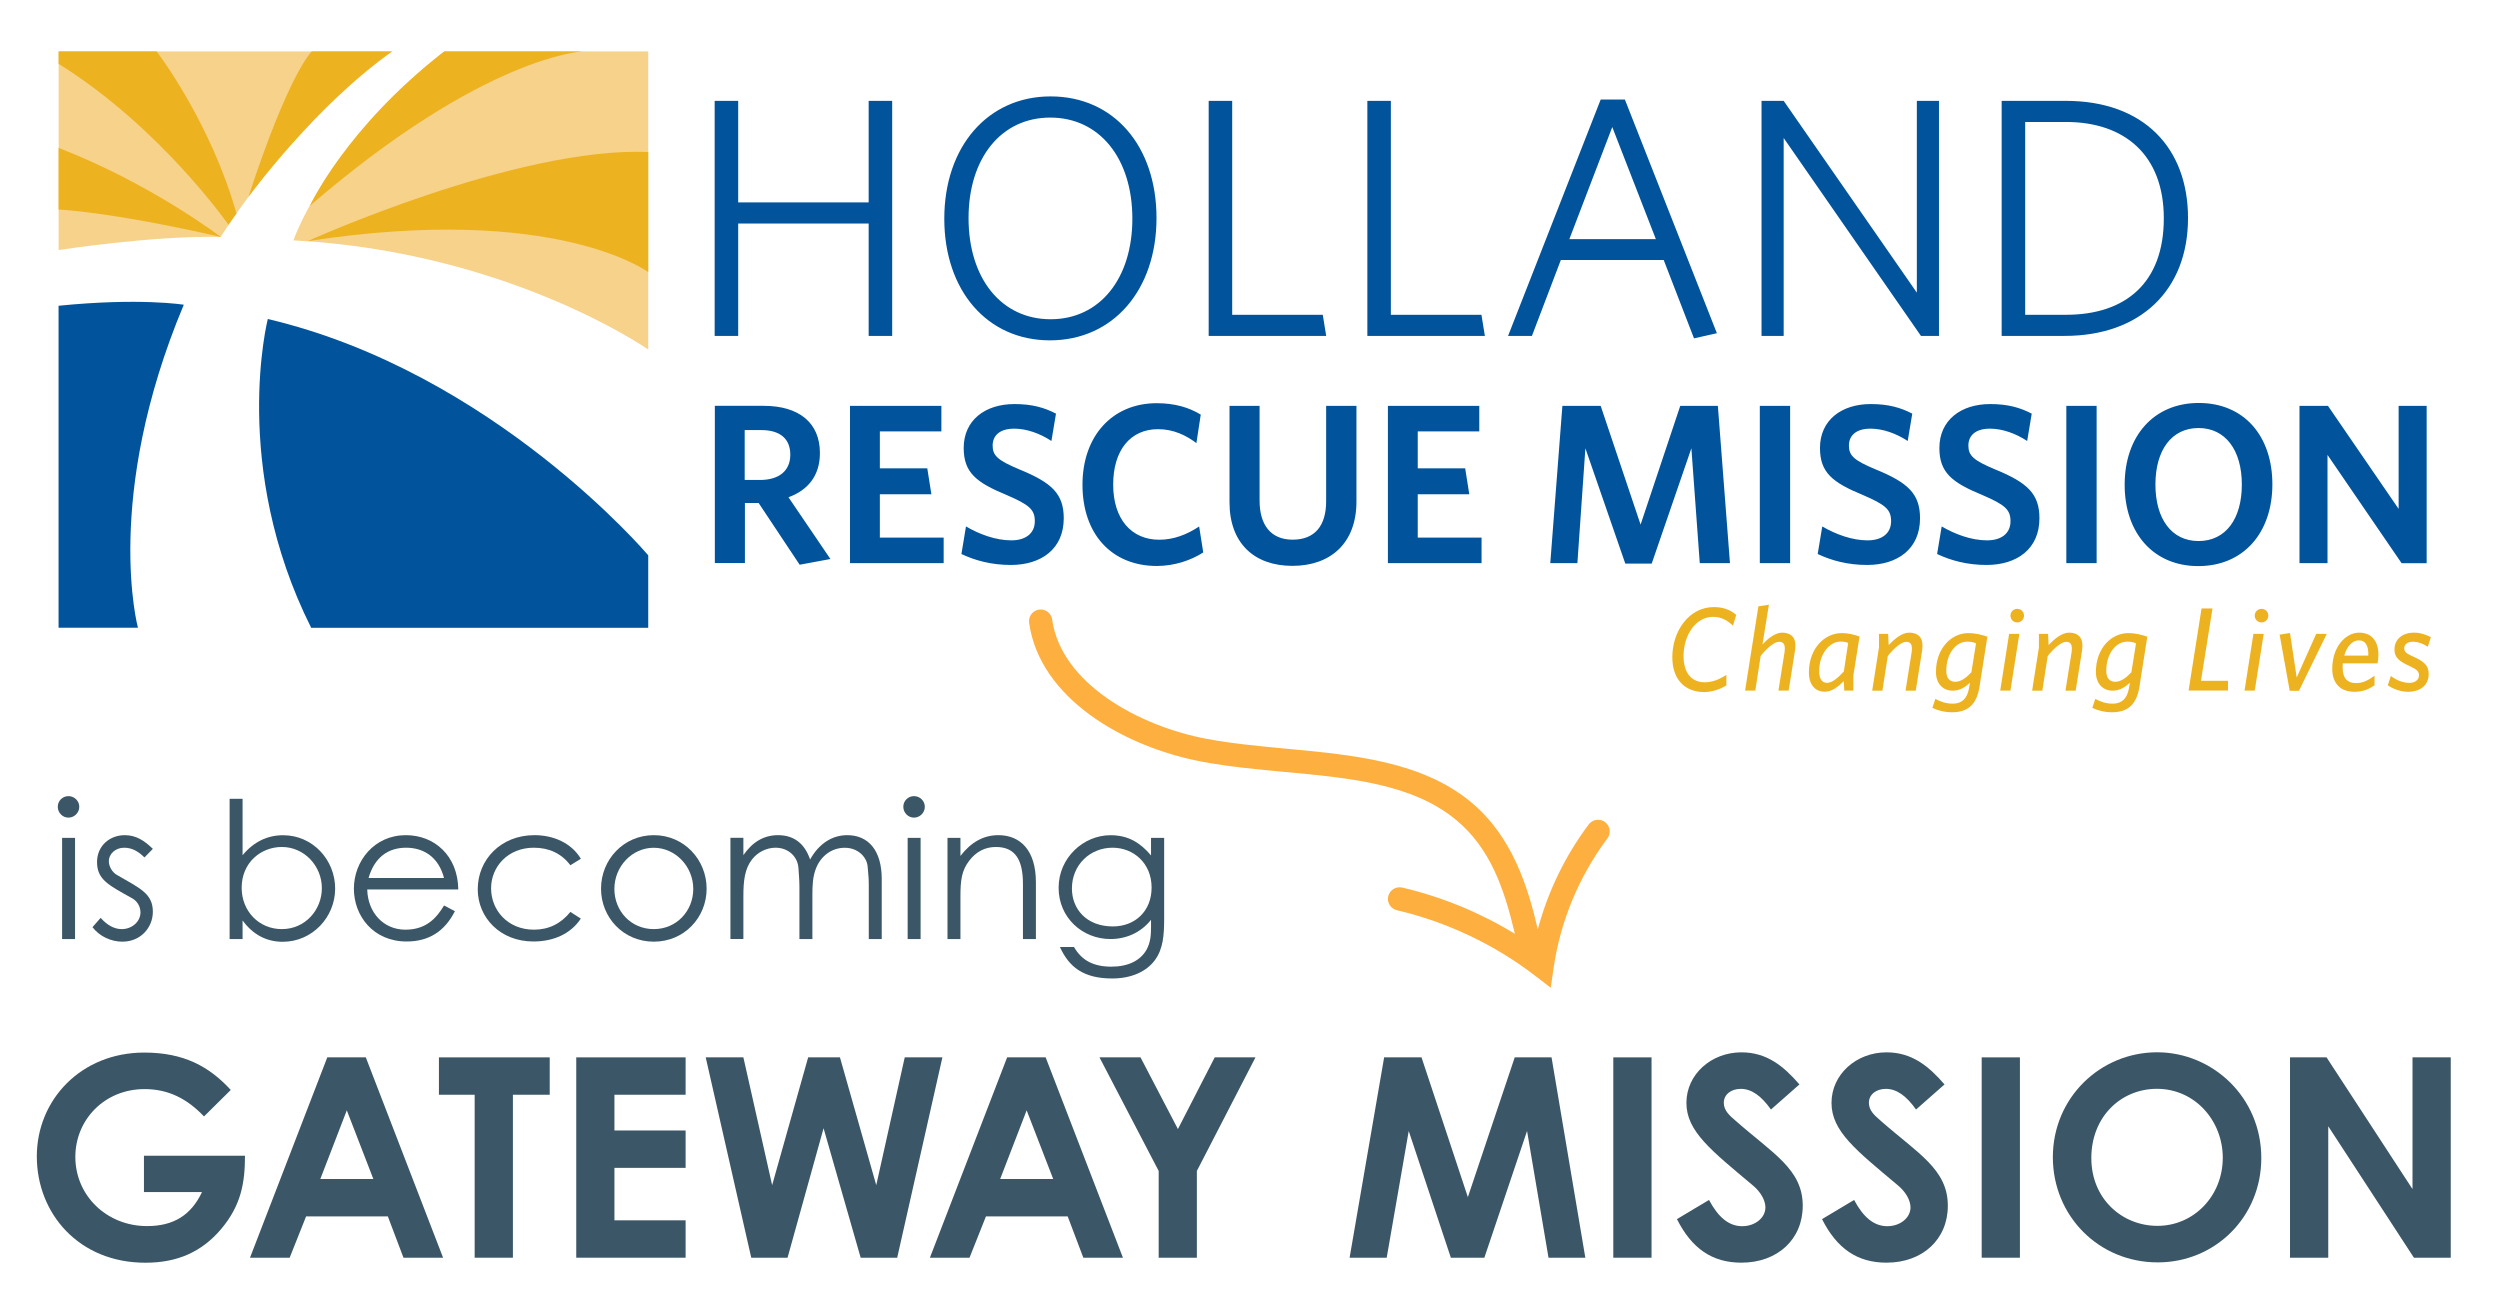
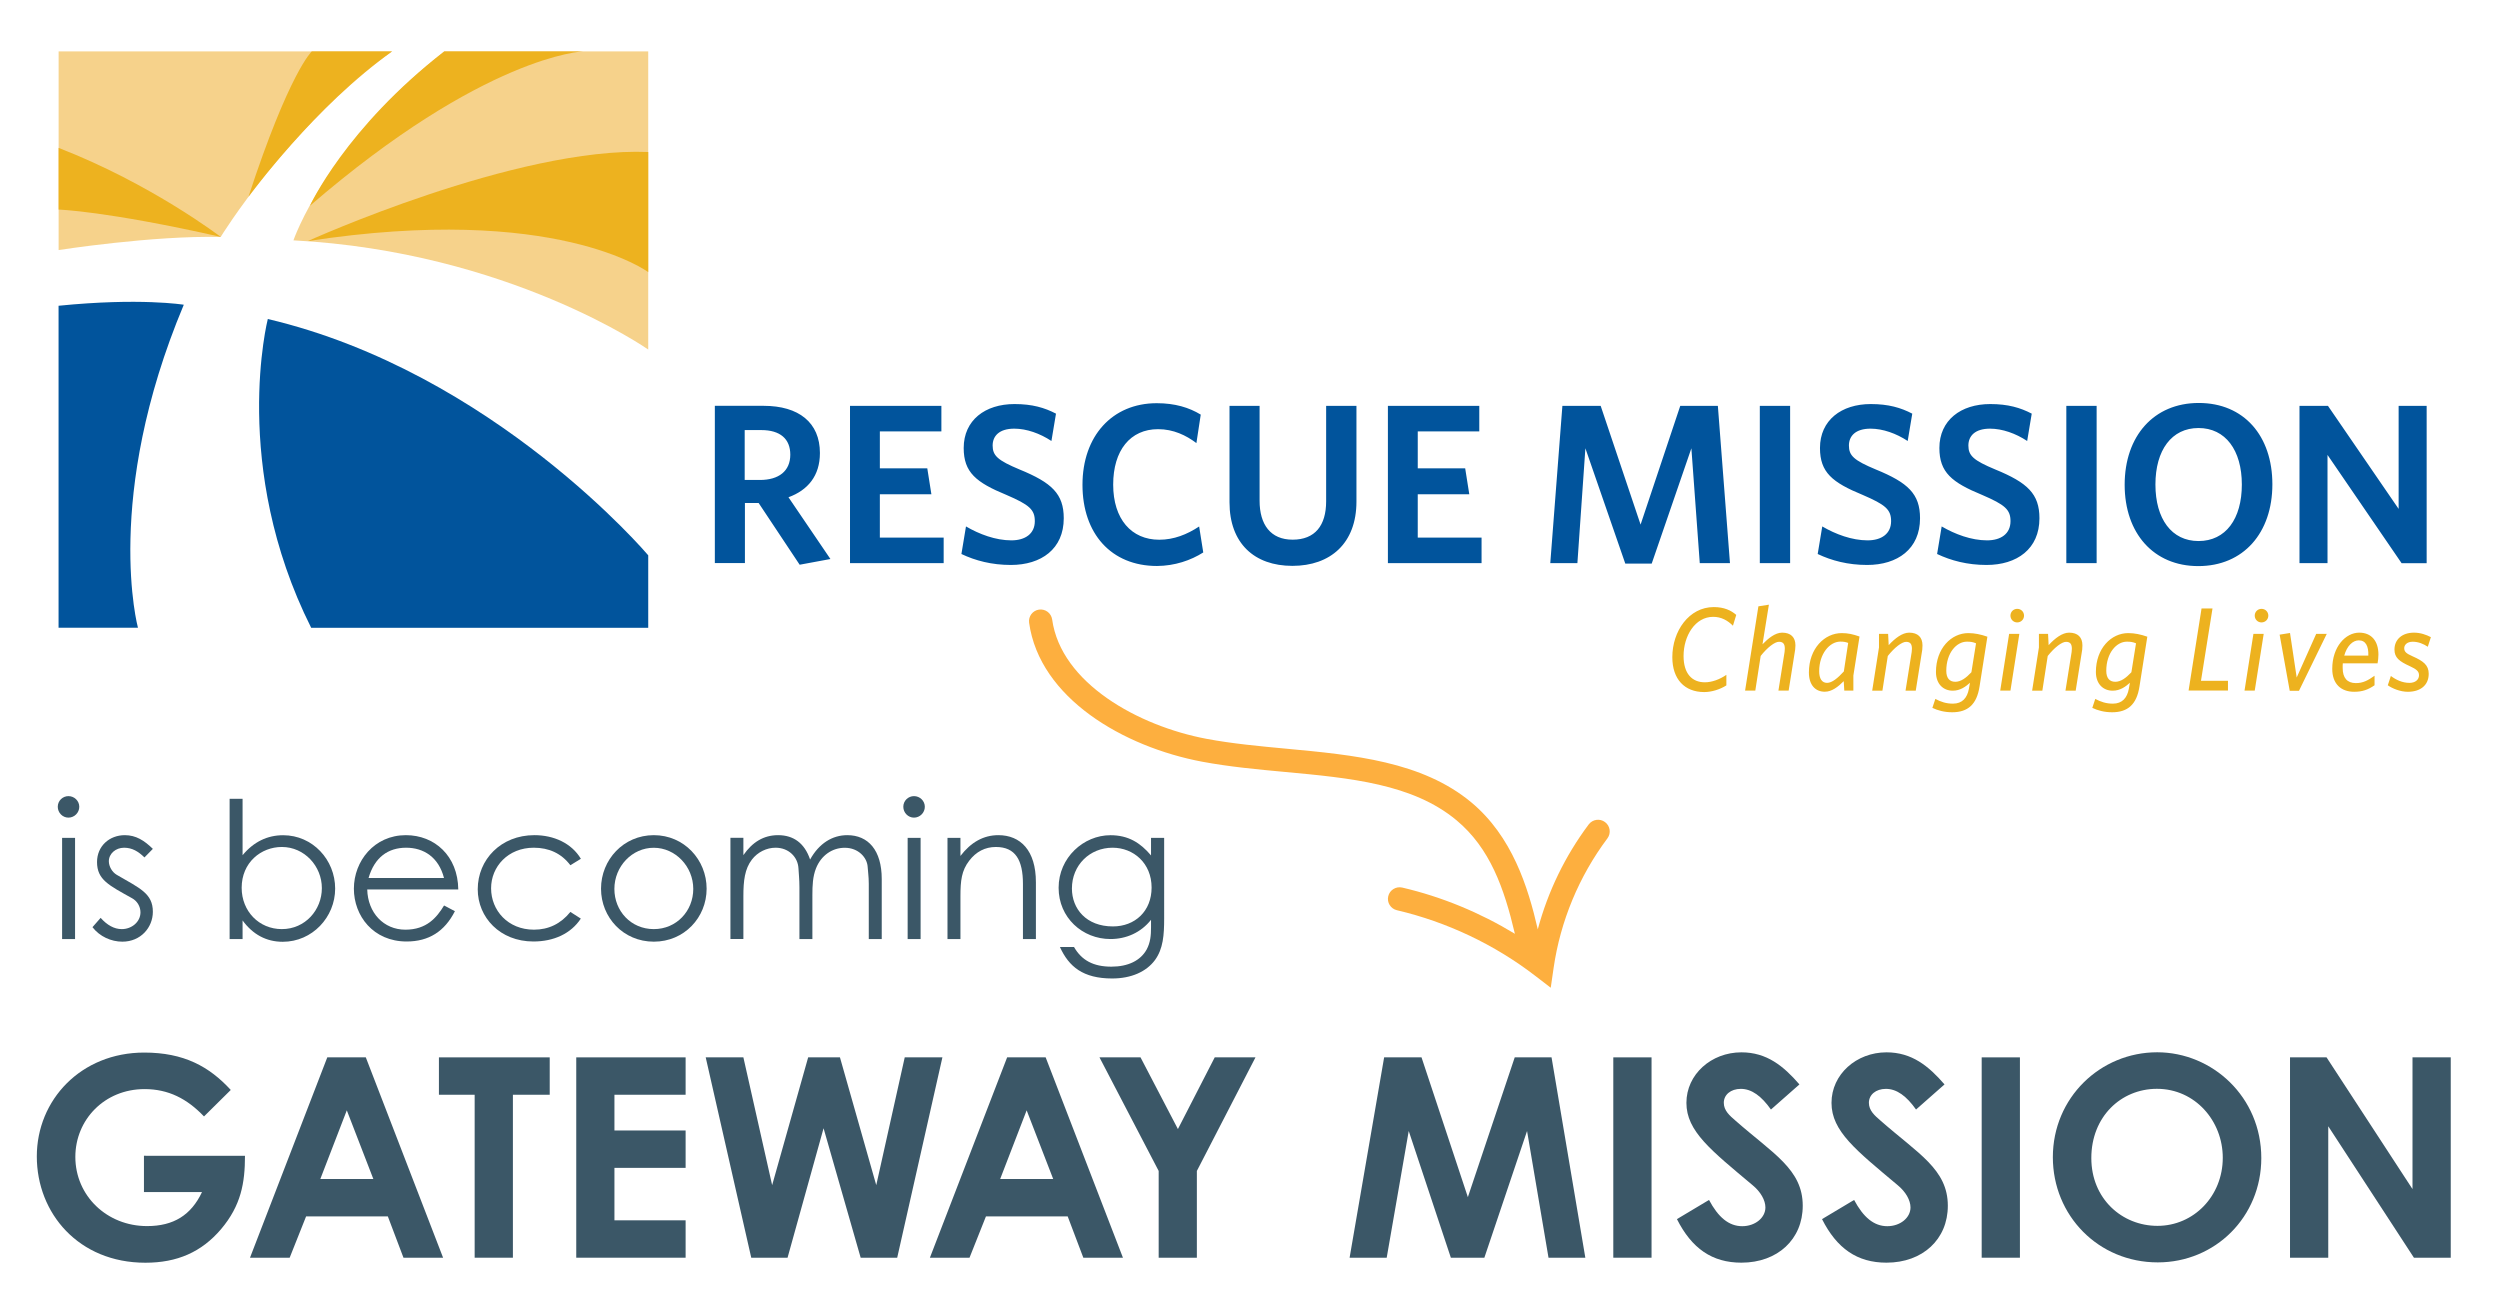
<svg xmlns="http://www.w3.org/2000/svg" version="1.1" id="CMYK" x="0px" y="0px" viewBox="0 0 438 227" style="enable-background:new 0 0 438 227;" xml:space="preserve">
  <style type="text/css">
	.Arched_x0020_Green{fill:url(#SVGID_1_);stroke:#FFFFFF;stroke-width:0.25;stroke-miterlimit:1;}
	.st0{fill:#01549C;}
	.st1{fill:#F6D28B;}
	.st2{fill:#EDB21F;}
	.st3{fill:#3B5767;}
	.st4{fill:#FDAF3F;}
</style>
  <linearGradient id="SVGID_1_" gradientUnits="userSpaceOnUse" x1="114.833" y1="178" x2="115.54" y2="177.293">
    <stop offset="0" style="stop-color:#20AC4B" />
    <stop offset="0.983" style="stop-color:#19361A" />
  </linearGradient>
  <g>
    <path class="st0" d="M10.27,109.98h13.9c0,0-6.18-22.72,8.03-56.59c0,0-7.67-1.26-21.94,0.18V109.98z" />
    <path class="st0" d="M46.92,55.89c0,0-6.59,25.8,7.6,54.1h59.05V97.29C113.57,97.29,86.45,65.21,46.92,55.89" />
    <path class="st1" d="M10.27,9.01v34.8c0,0,16.52-2.58,28.39-2.29c0,0,11.59-18.99,29.99-32.51H10.27z" />
    <path class="st1" d="M77.81,9.01h35.76v52.23c0,0-24.48-17.14-62.16-19.13C51.42,42.11,56.99,25.55,77.81,9.01" />
    <path class="st2" d="M10.27,36.72c0,0,8.19,0.22,28.39,4.78c0,0-12.1-9.27-28.39-15.59V36.72z" />
-     <path class="st2" d="M10.27,11.18V9.01h17.18c0,0,9.42,12.27,13.98,28.39l-1.4,1.98C40.03,39.38,28.19,22.37,10.27,11.18" />
    <path class="st2" d="M54.62,9.01c0,0-3.92,3.59-11.09,25.46c0,0,11.83-16.13,25.17-25.46H54.62z" />
    <path class="st2" d="M77.85,9l24.26,0.01c0,0-17.18,0.64-47.8,27.03C54.3,36.04,60.6,22.33,77.85,9" />
    <path class="st2" d="M53.92,42.24c0,0,36.55-16.56,59.65-15.61v21.05C113.57,47.68,97.42,35.56,53.92,42.24" />
-     <path class="st0" d="M379.1,38.26c0,11.28-6.68,16.89-17.13,16.89h-7.16V21.37h7.16C372.23,21.37,379.1,27.16,379.1,38.26    M383.34,38.2c0-12.23-7.7-20.53-21.43-20.53h-11.22v41.18h11.04C374.98,58.85,383.34,50.85,383.34,38.2 M339.71,58.85V17.67h-3.88   v33.6l-23.33-33.6h-3.88v41.18h3.88V24.18l24.05,34.67H339.71z M290.11,41.9h-15.16l7.52-19.64L290.11,41.9z M300.8,58.38   l-16.12-40.94h-4.24l-16.23,41.42h4.18l5.07-13.31h18.02l5.31,13.73L300.8,58.38z M260.15,58.85l-0.6-3.7h-15.87V17.67h-4.12v41.18   H260.15z M232.35,58.85l-0.6-3.7h-15.87V17.67h-4.12v41.18H232.35z M198.39,38.32c0,10.45-5.67,17.61-14.32,17.61   s-14.38-7.16-14.38-17.72c0-10.45,5.67-17.61,14.32-17.61C192.65,20.6,198.39,27.76,198.39,38.32 M202.62,38.2   c0-12.59-7.46-21.31-18.56-21.31c-10.98,0-18.62,8.77-18.62,21.43c0,12.59,7.52,21.31,18.5,21.31   C195.04,59.63,202.62,50.79,202.62,38.2 M156.31,58.85V17.67h-4.12v17.79h-22.86V17.67h-4.12v41.18h4.12V39.16h22.86v19.69H156.31z   " />
    <path class="st0" d="M425.15,98.66V71.11h-4.91v18.05l-12.38-18.05h-4.99v27.55h4.91V79.7l12.98,18.97H425.15z M392.77,84.89   c0,6.03-2.83,9.9-7.59,9.9c-4.71,0-7.55-3.87-7.55-9.9c0-6.03,2.84-9.9,7.55-9.9C389.89,74.99,392.77,78.86,392.77,84.89    M398.12,84.85c0-8.5-4.99-14.25-12.9-14.25c-7.87,0-12.98,5.79-12.98,14.33c0,8.5,5.07,14.25,12.9,14.25   C393.05,99.18,398.12,93.36,398.12,84.85 M367.33,71.11h-5.31v27.55h5.31V71.11z M357.31,90.8c0-4.27-2.08-6.23-7.74-8.55   c-3.84-1.6-4.71-2.43-4.71-4.19c0-1.68,1.16-2.96,3.79-2.96c2.16,0,4.51,0.84,6.51,2.16l0.8-4.79c-2-1.04-4.15-1.68-7.27-1.68   c-5.15,0-8.91,2.83-8.91,7.7c0,4.27,2.16,6.03,7.51,8.23c3.99,1.72,4.95,2.56,4.95,4.59c0,2.2-1.67,3.36-4.11,3.36   c-2.76,0-5.63-1.08-7.95-2.44l-0.8,4.83c2.44,1.16,5.31,1.92,8.66,1.92C353.36,98.98,357.31,96.19,357.31,90.8 M336.39,90.8   c0-4.27-2.08-6.23-7.75-8.55c-3.84-1.6-4.71-2.43-4.71-4.19c0-1.68,1.16-2.96,3.79-2.96c2.15,0,4.51,0.84,6.51,2.16l0.8-4.79   c-2-1.04-4.15-1.68-7.27-1.68c-5.15,0-8.9,2.83-8.9,7.7c0,4.27,2.15,6.03,7.51,8.23c3.99,1.72,4.95,2.56,4.95,4.59   c0,2.2-1.68,3.36-4.12,3.36c-2.75,0-5.63-1.08-7.94-2.44l-0.8,4.83c2.43,1.16,5.31,1.92,8.66,1.92   C332.44,98.98,336.39,96.19,336.39,90.8 M313.63,71.11h-5.31v27.55h5.31V71.11z M303.09,98.66l-2.12-27.55h-6.59l-6.95,20.8   l-6.99-20.8h-6.71l-2.12,27.55h4.75l1.4-20.12l6.99,20.2h4.63l6.95-20.2l1.47,20.12H303.09z M259.57,98.66v-4.47h-11.18v-7.59h9.03   l-0.72-4.55h-8.31v-6.47h10.78v-4.47h-16.01v27.55H259.57z M237.65,87.88V71.11h-5.31v16.73c0,4.23-1.95,6.71-5.87,6.71   c-3.87,0-5.79-2.64-5.79-6.83V71.11h-5.27V88c0,7.19,4.35,11.14,11.02,11.14C233.09,99.14,237.65,95.19,237.65,87.88 M210.81,96.79   l-0.72-4.55c-2.12,1.4-4.43,2.32-6.99,2.32c-4.87,0-8.07-3.6-8.07-9.66c0-5.99,2.99-9.71,7.87-9.71c2.68,0,4.91,1.08,6.71,2.44   l0.76-4.99c-2.04-1.24-4.51-2-7.71-2c-7.79,0-13.01,5.75-13.01,14.3c0,8.55,5.03,14.22,13.06,14.22   C205.82,99.14,208.62,98.18,210.81,96.79 M186.37,90.8c0-4.27-2.08-6.23-7.75-8.55c-3.83-1.6-4.71-2.43-4.71-4.19   c0-1.68,1.16-2.96,3.79-2.96c2.16,0,4.51,0.84,6.51,2.16l0.8-4.79c-2-1.04-4.15-1.68-7.27-1.68c-5.15,0-8.9,2.83-8.9,7.7   c0,4.27,2.16,6.03,7.51,8.23c3.99,1.72,4.95,2.56,4.95,4.59c0,2.2-1.68,3.36-4.11,3.36c-2.76,0-5.63-1.08-7.95-2.44l-0.8,4.83   c2.43,1.16,5.31,1.92,8.66,1.92C182.42,98.98,186.37,96.19,186.37,90.8 M165.33,98.66v-4.47h-11.18v-7.59h9.03l-0.72-4.55h-8.31   v-6.47h10.78v-4.47h-16.01v27.55H165.33z M138.14,87.12c3.39-1.24,5.51-3.75,5.51-7.75c0-5.35-3.71-8.27-9.86-8.27h-8.55v27.55   h5.27V88.12h2.4l7.19,10.82l5.39-1L138.14,87.12z M138.46,79.66c0,2.88-2.03,4.43-5.31,4.43h-2.68v-8.74h2.91   C136.7,75.35,138.46,76.9,138.46,79.66" />
    <path class="st2" d="M425.89,111.63c-0.79-0.42-1.84-0.79-2.96-0.79c-2.08,0-3.42,1.19-3.42,2.96c0,1.42,0.84,2.07,2.71,2.92   c1.13,0.52,1.59,0.89,1.59,1.58c0,0.81-0.69,1.34-1.67,1.34c-1.25,0-2.38-0.54-3.26-1.21l-0.54,1.63c0.79,0.56,2.17,1.14,3.52,1.14   c2.11,0,3.65-1.08,3.65-3.15c0-1.52-0.94-2.23-2.81-3.06c-1.12-0.5-1.48-0.79-1.48-1.44c0-0.56,0.5-1.12,1.48-1.12   c1,0,1.9,0.38,2.65,0.88L425.89,111.63z M410.46,116.22h6.09c0.08-0.41,0.15-1.04,0.15-1.54c0-2.4-1.25-3.84-3.36-3.84   c-2.4,0-4.73,2.48-4.73,6.34c0,2.67,1.56,4.02,3.84,4.02c1.42,0,2.42-0.35,3.57-1.14v-1.67c-1.15,0.83-2.04,1.29-3.27,1.29   c-1.54,0-2.31-0.94-2.31-2.61C410.42,116.78,410.44,116.49,410.46,116.22 M410.71,114.86c0.48-1.69,1.48-2.67,2.55-2.67   c1.23,0,1.73,1.04,1.67,2.67H410.71z M407.65,111.05h-1.85l-3.42,7.65l-1.17-7.8l-1.82,0.29l1.77,9.84h1.62L407.65,111.05z    M396.6,111.05h-1.8l-1.56,9.94h1.79L396.6,111.05z M397.41,107.86c0-0.67-0.52-1.19-1.19-1.19c-0.67,0-1.19,0.52-1.19,1.19   c0,0.66,0.52,1.19,1.19,1.19C396.89,109.04,397.41,108.52,397.41,107.86 M390.34,120.99v-1.71h-4.73l2.02-12.68h-1.92l-2.27,14.38   H390.34z M374.23,112.71l-0.81,5.07c-0.94,1-1.85,1.67-2.83,1.67c-1.02,0-1.57-0.67-1.57-1.92c0-3.15,1.8-5.11,3.61-5.11   C373.29,112.42,373.68,112.48,374.23,112.71 M376.21,111.55c-1.15-0.4-2.23-0.63-3.34-0.63c-2.98,0-5.67,2.67-5.67,6.82   c0,2.08,1.27,3.27,2.94,3.27c1.33,0,2.29-0.73,3.02-1.39l-0.19,1.06c-0.29,1.6-1.17,2.6-2.79,2.6c-1.19,0-2.11-0.31-3.09-0.83   l-0.52,1.57c0.96,0.46,2.13,0.77,3.48,0.77c2.75,0,4.3-1.39,4.78-4.48L376.21,111.55z M364.84,113.07c0-1.42-0.81-2.23-2.33-2.23   c-1.21,0-2.5,1-3.59,2.19l-0.1-1.98h-1.6v2.38l-1.19,7.57h1.79l0.94-6.07c1.17-1.48,2.46-2.48,3.21-2.48   c0.77,0,1.02,0.44,1.02,1.21c0,0.17-0.02,0.38-0.04,0.56l-1.08,6.78h1.79l1.14-7.17C364.82,113.63,364.84,113.28,364.84,113.07    M353.79,111.05H352l-1.56,9.94h1.79L353.79,111.05z M354.61,107.86c0-0.67-0.52-1.19-1.19-1.19c-0.67,0-1.19,0.52-1.19,1.19   c0,0.66,0.52,1.19,1.19,1.19C354.09,109.04,354.61,108.52,354.61,107.86 M346.2,112.71l-0.81,5.07c-0.94,1-1.85,1.67-2.83,1.67   c-1.02,0-1.57-0.67-1.57-1.92c0-3.15,1.79-5.11,3.61-5.11C345.27,112.42,345.66,112.48,346.2,112.71 M348.19,111.55   c-1.15-0.4-2.23-0.63-3.34-0.63c-2.98,0-5.67,2.67-5.67,6.82c0,2.08,1.27,3.27,2.94,3.27c1.33,0,2.29-0.73,3.02-1.39l-0.19,1.06   c-0.29,1.6-1.17,2.6-2.79,2.6c-1.19,0-2.11-0.31-3.09-0.83l-0.52,1.57c0.96,0.46,2.13,0.77,3.48,0.77c2.75,0,4.3-1.39,4.78-4.48   L348.19,111.55z M336.82,113.07c0-1.42-0.81-2.23-2.33-2.23c-1.21,0-2.5,1-3.59,2.19l-0.1-1.98h-1.6v2.38l-1.19,7.57h1.79   l0.94-6.07c1.17-1.48,2.46-2.48,3.21-2.48c0.77,0,1.02,0.44,1.02,1.21c0,0.17-0.02,0.38-0.04,0.56l-1.08,6.78h1.79l1.14-7.17   C336.8,113.63,336.82,113.28,336.82,113.07 M323.04,117.64c-1.04,1.14-2.06,2-2.94,2c-0.9,0-1.38-0.75-1.38-2.04   c0-3.04,1.82-5.19,3.71-5.19c0.63,0,0.96,0.08,1.37,0.23L323.04,117.64z M323.02,119.34l0.1,1.65h1.59v-2.63l1.08-6.84   c-1.14-0.4-2.02-0.6-3.12-0.6c-3,0-5.75,2.69-5.75,6.9c0,2.21,1.15,3.37,2.77,3.37C320.94,121.2,322.04,120.32,323.02,119.34    M314.56,113.07c0-1.42-0.81-2.23-2.33-2.23c-1.21,0-2.44,1-3.44,2.04l1.12-6.94l-1.84,0.29l-2.33,14.76h1.79l0.94-6.07   c1.17-1.48,2.46-2.48,3.21-2.48c0.77,0,1.02,0.44,1.02,1.21c0,0.17-0.02,0.4-0.04,0.56l-1.08,6.78h1.79l1.14-7.17   C314.54,113.63,314.56,113.28,314.56,113.07 M304.19,107.73c-0.9-0.79-2.13-1.37-3.94-1.37c-4.34,0-7.26,4.21-7.26,8.78   c0,3.86,2.15,6.11,5.59,6.11c1.29,0,2.77-0.46,3.88-1.17v-1.85c-1.17,0.81-2.54,1.31-3.77,1.31c-2.23,0-3.73-1.5-3.73-4.61   c0-3.52,2.02-6.86,5.19-6.86c1.42,0,2.55,0.64,3.46,1.56L304.19,107.73z" />
  </g>
  <g>
-     <path class="st3" d="M42.92,202.5c0,4.74-0.68,8.7-4.2,12.86c-3.42,4.01-7.68,5.87-13.25,5.87c-11.68,0-19.02-8.65-19.02-18.63   c0-9.88,7.72-18.19,18.82-18.19c6.94,0,11.39,2.44,15.16,6.55l-4.69,4.64c-2.98-3.13-6.26-4.79-10.41-4.79   c-7.04,0-12.13,5.38-12.13,11.88c0,6.8,5.52,12.12,12.56,12.12c4.64,0,7.72-1.91,9.63-5.96H25.22v-6.36H42.92z" />
+     <path class="st3" d="M42.92,202.5c0,4.74-0.68,8.7-4.2,12.86c-3.42,4.01-7.68,5.87-13.25,5.87c-11.68,0-19.02-8.65-19.02-18.63   c0-9.88,7.72-18.19,18.82-18.19c6.94,0,11.39,2.44,15.16,6.55l-4.69,4.64c-2.98-3.13-6.26-4.79-10.41-4.79   c-7.04,0-12.13,5.38-12.13,11.88c0,6.8,5.52,12.12,12.56,12.12c4.64,0,7.72-1.91,9.63-5.96H25.22v-6.36z" />
    <path class="st3" d="M57.34,185.25h6.75l13.54,35.1h-6.94l-2.74-7.24H53.63l-2.88,7.24H43.8L57.34,185.25z M60.76,194.53   l-4.64,12.03h9.29L60.76,194.53z" />
    <path class="st3" d="M76.9,185.25h19.41v6.55h-6.45v28.55h-6.7V191.8H76.9V185.25z" />
    <path class="st3" d="M100.96,185.25h19.16v6.55h-12.47v6.26h12.47v6.55h-12.47v9.19h12.47v6.55h-19.16V185.25z" />
    <path class="st3" d="M123.64,185.25h6.6l5.04,22.39l6.31-22.39h5.57l6.36,22.39l4.99-22.39h6.6l-7.92,35.1h-6.4l-6.5-22.68   l-6.31,22.68h-6.36L123.64,185.25z" />
    <path class="st3" d="M176.45,185.25h6.75l13.54,35.1h-6.94l-2.74-7.24h-14.32l-2.88,7.24h-6.94L176.45,185.25z M179.87,194.53   l-4.64,12.03h9.29L179.87,194.53z" />
    <path class="st3" d="M192.63,185.25h7.19l6.55,12.56l6.45-12.56h7.14l-10.27,19.9v15.2H203v-15.2L192.63,185.25z" />
    <path class="st3" d="M242.5,185.25h6.55l8.12,24.49l8.21-24.49h6.45l5.92,35.1h-6.45l-3.76-22.2l-7.48,22.2h-5.87l-7.38-22.2   l-3.86,22.2h-6.5L242.5,185.25z" />
    <path class="st3" d="M282.65,185.25h6.7v35.1h-6.7V185.25z" />
    <path class="st3" d="M299.42,210.23c1.61,3.03,3.47,4.6,5.82,4.6c2.25,0,4.06-1.47,4.06-3.28c0-1.27-0.83-2.74-2.25-3.91   c-7.28-6.11-11.59-9.44-11.59-14.42c0-4.99,4.35-8.85,9.63-8.85c4.45,0,7.38,2.4,10.17,5.62l-4.99,4.4   c-1.66-2.35-3.37-3.62-5.28-3.62c-1.76,0-2.98,1.03-2.98,2.44c0,1.37,1.03,2.25,2.05,3.13c6.55,5.77,11.78,8.51,11.78,14.91   c0,5.87-4.4,9.97-10.75,9.97c-5.13,0-8.7-2.49-11.29-7.63L299.42,210.23z" />
    <path class="st3" d="M324.84,210.23c1.61,3.03,3.47,4.6,5.82,4.6c2.25,0,4.06-1.47,4.06-3.28c0-1.27-0.83-2.74-2.25-3.91   c-7.28-6.11-11.59-9.44-11.59-14.42c0-4.99,4.35-8.85,9.63-8.85c4.45,0,7.38,2.4,10.17,5.62l-4.99,4.4   c-1.66-2.35-3.37-3.62-5.28-3.62c-1.76,0-2.98,1.03-2.98,2.44c0,1.37,1.03,2.25,2.05,3.13c6.55,5.77,11.78,8.51,11.78,14.91   c0,5.87-4.4,9.97-10.75,9.97c-5.13,0-8.7-2.49-11.29-7.63L324.84,210.23z" />
    <path class="st3" d="M347.19,185.25h6.7v35.1h-6.7V185.25z" />
    <path class="st3" d="M396.18,202.89c0,10.32-8.07,18.28-18.14,18.28c-10.41,0-18.38-8.21-18.38-18.43   c0-10.41,8.31-18.38,18.28-18.38C387.62,184.37,396.18,192.19,396.18,202.89z M366.4,202.89c0,7.14,5.38,11.88,11.59,11.88   c6.36,0,11.44-5.23,11.44-11.93c0-6.45-4.84-12.08-11.54-12.08C371.58,190.77,366.4,195.66,366.4,202.89z" />
    <path class="st3" d="M401.21,185.25h6.4l15.06,23.08v-23.08h6.7v35.1h-6.45l-15.01-23.03v23.03h-6.7V185.25z" />
  </g>
  <g>
    <path class="st3" d="M13.89,141.35c0,1.04-0.87,1.9-1.9,1.9c-1.03,0-1.87-0.87-1.87-1.9c0-1.07,0.87-1.87,1.87-1.87   C13.02,139.48,13.89,140.31,13.89,141.35z M10.88,146.79h2.27v17.73h-2.27V146.79z" />
    <path class="st3" d="M17.63,160.81c1.14,1.27,2.37,1.97,3.71,1.97c1.74,0,3.27-1.27,3.27-2.94c0-1.04-0.6-2-1.47-2.47   c-4.07-2.27-6.14-3.24-6.14-6.34c0-2.8,2.17-4.71,4.87-4.71c1.94,0,3.41,0.93,4.91,2.4l-1.47,1.5c-1.07-1.04-2.14-1.7-3.57-1.7   c-1.47,0-2.67,1.04-2.67,2.37c0,0.9,0.57,1.9,1.37,2.37c4.07,2.37,6.34,3.27,6.34,6.48c0,2.77-2.14,5.24-5.34,5.24   c-1.97,0-3.97-0.9-5.24-2.54L17.63,160.81z" />
    <path class="st3" d="M42.5,164.52h-2.27v-24.57h2.27v9.88c1.94-2.34,4.34-3.5,7.11-3.5c5.17,0,9.11,4.31,9.11,9.35   c0,5.01-4.01,9.32-9.18,9.32c-2.87,0-5.24-1.27-7.04-3.74V164.52z M56.39,155.6c0-3.84-3.04-7.21-7.01-7.21   c-3.64,0-7.04,2.71-7.04,7.15c0,4.11,3.04,7.24,7.04,7.24C53.48,162.78,56.39,159.41,56.39,155.6z" />
    <path class="st3" d="M64.34,155.84c0.1,4.07,2.87,7.04,6.68,7.04c3.71,0,5.48-2.1,6.78-4.24l1.9,1c-1.8,3.54-4.57,5.31-8.45,5.31   c-5.88,0-9.25-4.51-9.25-9.25c0-4.84,3.57-9.38,9.11-9.38c5.04,0,9.11,3.64,9.18,9.51H64.34z M77.79,153.83   c-0.94-3.67-3.57-5.31-6.64-5.31c-3.17,0-5.54,1.7-6.58,5.31H77.79z" />
    <path class="st3" d="M101.76,160.94c-1.74,2.64-4.74,4.01-8.31,4.01c-5.84,0-9.75-4.21-9.75-9.15c0-5.21,4.07-9.48,9.92-9.48   c3.41,0,6.51,1.4,8.15,4.14l-1.84,1.13c-1.57-2.07-3.74-3.07-6.41-3.07c-4.51,0-7.48,3.31-7.48,7.11c0,3.87,2.94,7.25,7.51,7.25   c2.57,0,4.71-1.04,6.38-3.11L101.76,160.94z" />
    <path class="st3" d="M123.8,155.7c0,5.04-3.91,9.28-9.25,9.28s-9.25-4.24-9.25-9.28c0-5.08,3.94-9.38,9.25-9.38   S123.8,150.63,123.8,155.7z M107.64,155.74c0,3.87,2.9,7.04,6.91,7.04c3.97,0,6.91-3.17,6.91-7.04c0-3.94-3.14-7.21-6.91-7.21   C110.74,148.52,107.64,151.8,107.64,155.74z" />
    <path class="st3" d="M142.33,164.52h-2.27v-9.08c0-1.37-0.13-2.5-0.17-3.31c-0.1-1.94-1.67-3.61-4.01-3.61   c-1.57,0-3.14,0.77-4.14,2.07c-1.27,1.64-1.5,3.74-1.5,6.41v7.51h-2.27v-17.73h2.27v3.04c1.57-2.27,3.54-3.5,6.08-3.5   c2.7,0,4.64,1.4,5.61,4.27c1.57-2.84,3.91-4.27,6.51-4.27c3.67,0,6.04,2.64,6.04,7.68v10.52h-2.27v-9.68c0-1.3-0.17-2.34-0.2-3   c-0.1-1.57-1.6-3.31-4.01-3.31c-2.2,0-4.14,1.34-5.04,3.61c-0.57,1.44-0.63,3-0.63,4.64V164.52z" />
    <path class="st3" d="M162.03,141.35c0,1.04-0.87,1.9-1.9,1.9c-1.03,0-1.87-0.87-1.87-1.9c0-1.07,0.87-1.87,1.87-1.87   C161.16,139.48,162.03,140.31,162.03,141.35z M159.02,146.79h2.27v17.73h-2.27V146.79z" />
    <path class="st3" d="M168.27,149.96c1.84-2.4,4.04-3.64,6.64-3.64c3.87,0,6.58,2.67,6.58,8.25v9.95h-2.27v-9.65   c0-4.17-1.3-6.48-4.74-6.48c-1.9,0-3.47,0.83-4.67,2.4c-1.34,1.74-1.54,3.47-1.54,6.28v7.45H166v-17.73h2.27V149.96z" />
    <path class="st3" d="M203.96,160.91c0,2.9-0.17,5.31-1.6,7.28c-1.5,2.04-4.14,3.24-7.51,3.24c-5.11,0-7.58-2.07-9.15-5.51h2.47   c1.34,2.34,3.41,3.44,6.54,3.44c2.94,0,5.11-1.07,6.18-3c0.67-1.24,0.77-2.5,0.77-3.87v-1.34c-1.77,2.24-4.34,3.37-7.11,3.37   c-4.91,0-9.08-3.74-9.08-8.98c0-5.28,4.37-9.21,9.08-9.21c3.14,0,5.24,1.33,7.11,3.54v-3.07h2.3V160.91z M187.8,155.67   c0,3.54,2.5,6.64,7.18,6.64c3.87,0,6.78-2.67,6.78-6.81c0-4.27-3.17-6.98-6.84-6.98C190.94,148.52,187.8,151.56,187.8,155.67z" />
  </g>
  <path class="st4" d="M281.2,144.03c-0.9-0.68-2.18-0.49-2.86,0.41c-4.12,5.5-7.15,11.76-8.92,18.38  c-1.72-7.47-4.5-16.29-11.65-22.25c-8.62-7.18-20.67-8.3-32.32-9.39c-4.71-0.44-9.57-0.89-14.08-1.74  c-11.93-2.25-25.48-9.75-27.03-20.9c-0.16-1.12-1.18-1.89-2.3-1.74c-1.12,0.16-1.89,1.19-1.74,2.3  c1.84,13.22,16.55,21.76,30.32,24.35c4.7,0.88,9.66,1.35,14.46,1.79c11.54,1.07,22.43,2.09,30.09,8.46  c5.87,4.89,8.35,11.86,10.24,19.9c-6.11-3.71-12.82-6.49-19.74-8.1c-1.09-0.25-2.2,0.43-2.45,1.52c-0.26,1.1,0.42,2.19,1.52,2.45  c8.72,2.04,17.09,6,24.19,11.46l2.76,2.12l0.5-3.45c1.19-8.22,4.45-16.07,9.43-22.72C282.29,145.98,282.11,144.7,281.2,144.03z" />
</svg>